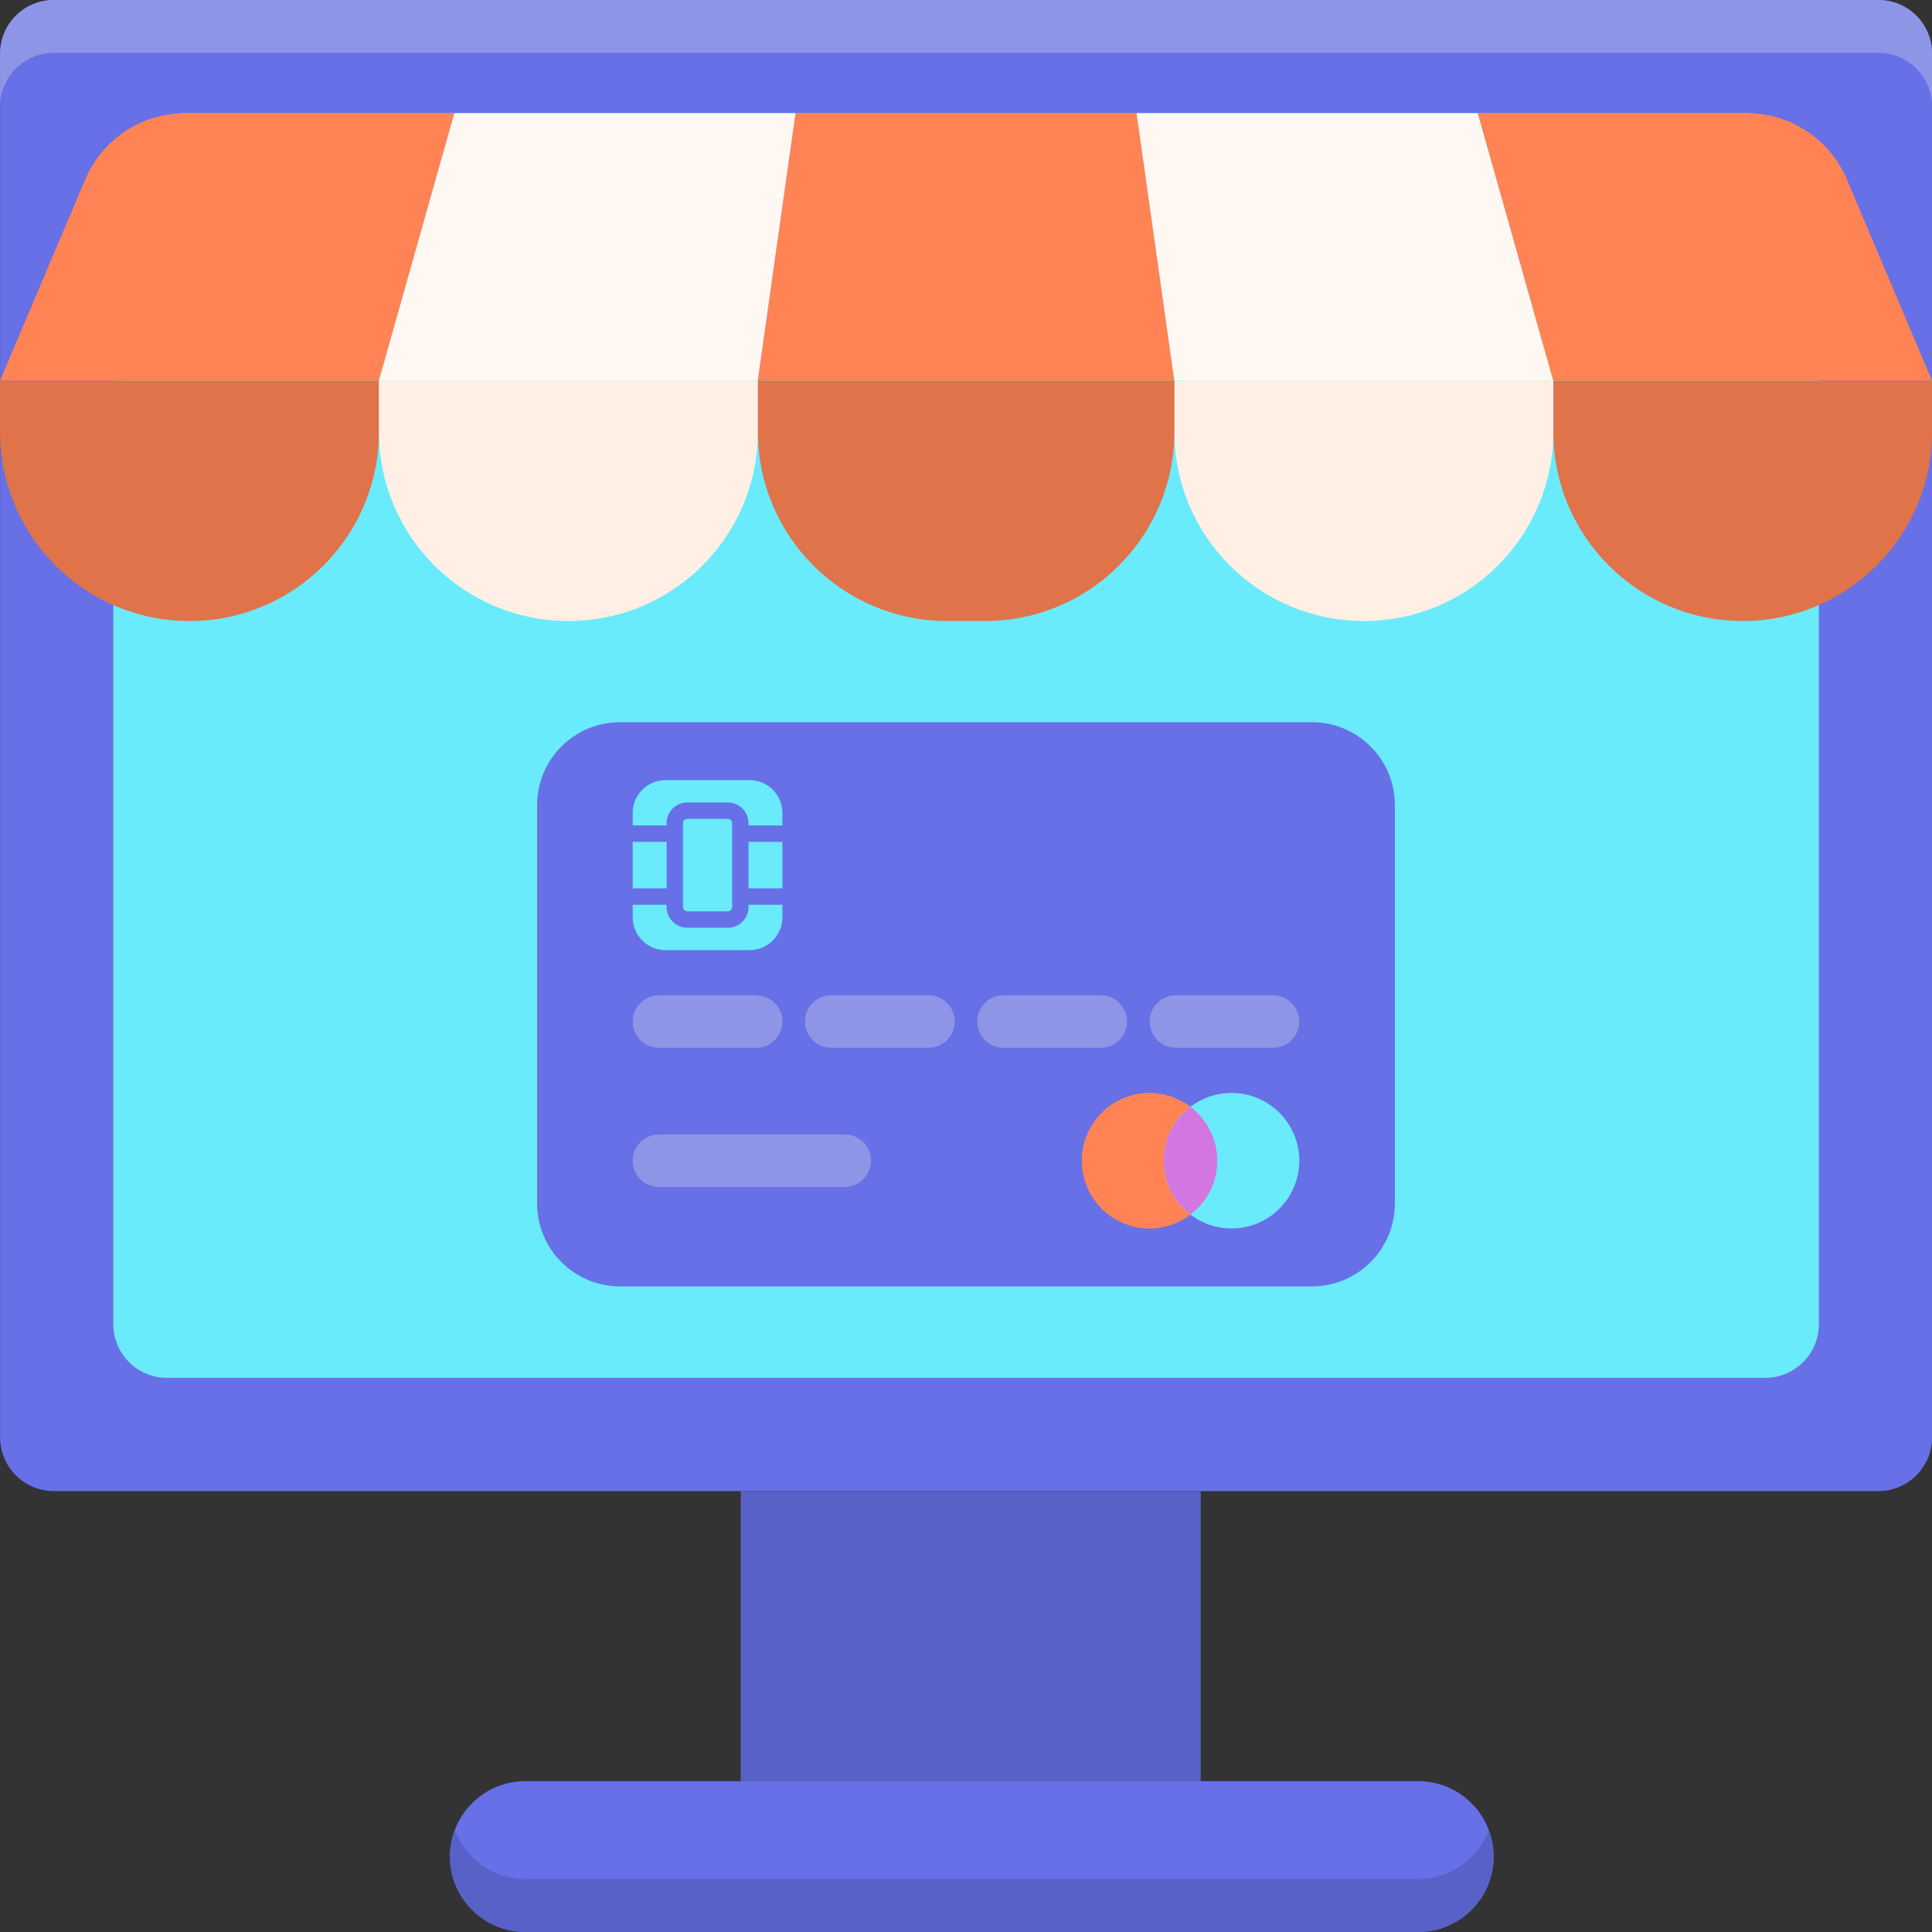
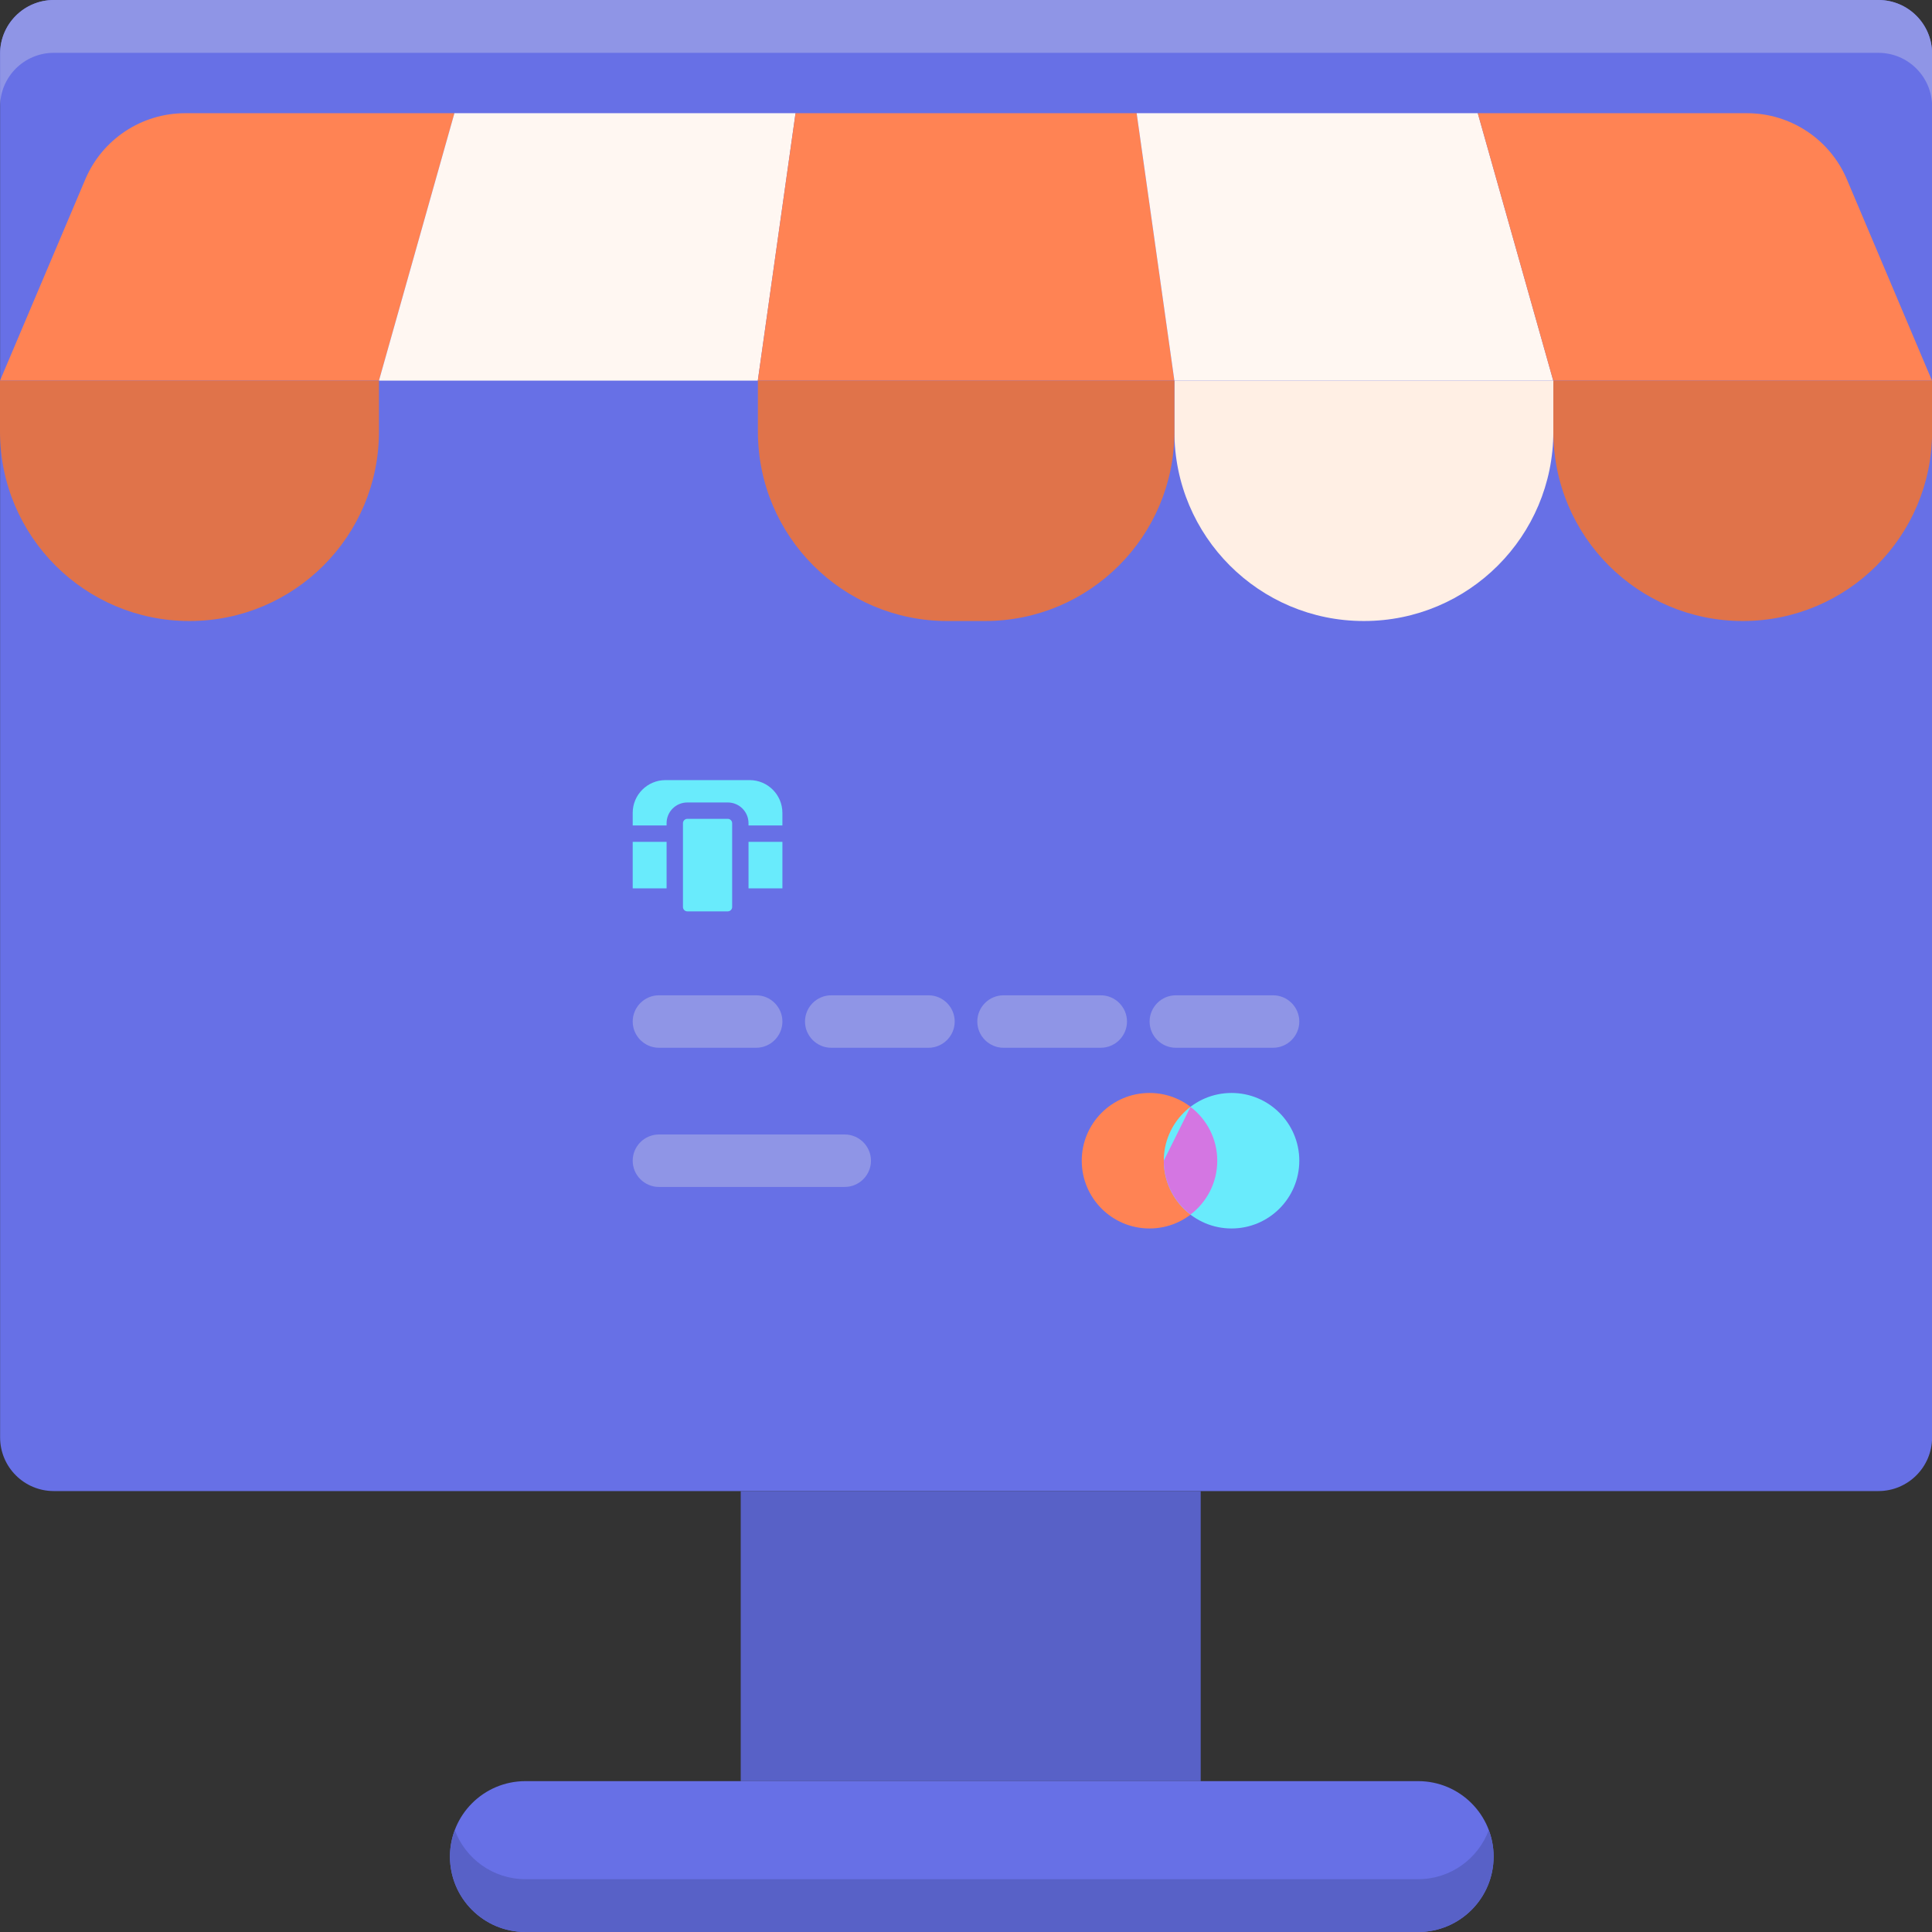
<svg xmlns="http://www.w3.org/2000/svg" id="Layer_1" x="0px" y="0px" viewBox="0 0 256 256" style="enable-background:new 0 0 256 256;" xml:space="preserve">
  <rect x="0" y="0" width="256" height="256" fill="#333333" stroke="none" />
  <style type="text/css">	.st0{fill:#231F20;}	.st1{fill:#8F95E6;}	.st2{fill:#6770E6;}	.st3{fill:#333399;}	.st4{fill:#5861C7;}	.st5{fill:#FFE4D1;}	.st6{fill:#FFEFE4;}	.st7{fill:#4E56B0;}	.st8{fill:#9FA5FF;}	.st9{fill:#D476E2;}	.st10{fill:#EA82FA;}	.st11{fill:#FFF7F2;}	.st12{fill:#FF8354;}	.st13{fill:#FFAC8C;}	.st14{fill:#A1F1FC;}	.st15{fill:#EDD4C2;}	.st16{fill:#69EBFC;}	.st17{fill:#29297A;}	.st18{fill:#E0734A;}	.st19{fill:#C96742;}	.st20{fill:#B665C2;}	.st21{fill:#EDC09F;}	.st22{fill:#60D6E6;}	.st23{fill:#8CF2FF;}	.st24{fill:#C9F9FF;}	.st25{fill:#5FD4E3;}	.st26{fill:#58C3D1;}	.st27{fill:#5058B5;}	.st28{fill:#FFCDBA;}	.st29{fill:#A65DB3;}	.st30{fill:#C46541;}	.st31{fill:#A059AB;}	.st32{fill:#F7DDCA;}	.st33{fill:#9B56A6;}	.st34{fill:#53BAC7;}	.st35{fill:#C26440;}	.st36{fill:#9E58A8;}	.st37{fill:#4C53AB;}	.st38{fill:#DBC4B4;}</style>
  <g>
    <path class="st2" d="M248.897,197.574H7.129c-3.93,0-7.116-3.186-7.116-7.116V7.116C0.013,3.186,3.199,0,7.129,0h241.767  c3.93,0,7.116,3.186,7.116,7.116v183.342C256.013,194.388,252.827,197.574,248.897,197.574z" />
    <path class="st1" d="M248.897,0H7.129c-3.93,0-7.116,3.186-7.116,7.116v7C0.013,10.186,3.199,7,7.129,7h241.768  c3.93,0,7.116,3.186,7.116,7.116v-7C256.013,3.186,252.827,0,248.897,0z" />
-     <path class="st16" d="M15.013,175.458V24.596c0-5.3,4.296-9.596,9.596-9.596h206.808c5.3,0,9.596,4.296,9.596,9.596v150.862  c0,3.93-3.186,7.116-7.116,7.116H22.129C18.199,182.574,15.013,179.388,15.013,175.458z" />
    <rect x="98.151" y="197.574" class="st4" width="60.948" height="38.435" />
    <path class="st2" d="M187.918,256H69.617c-5.52,0-9.995-4.475-9.995-9.995v0c0-5.52,4.475-9.995,9.995-9.995h118.301  c5.52,0,9.995,4.475,9.995,9.995v0C197.913,251.525,193.438,256,187.918,256z" />
    <path class="st4" d="M187.918,249H69.617c-4.287,0-7.933-2.704-9.353-6.495c-0.409,1.091-0.643,2.267-0.643,3.5v0  c0,5.52,4.475,9.995,9.995,9.995h118.301c5.52,0,9.995-4.475,9.995-9.995v0c0-1.233-0.234-2.409-0.643-3.5  C195.851,246.296,192.205,249,187.918,249z" />
    <path class="st12" d="M24.534,15h35.679l-10,35.438H0l11.299-26.67C13.55,18.452,18.763,15,24.534,15z" />
    <polygon class="st11" points="60.213,15 105.413,15 100.413,50.438 50.213,50.438  " />
    <polygon class="st12" points="105.413,15 150.613,15 155.613,50.438 100.413,50.438  " />
    <polygon class="st11" points="150.613,15 195.813,15 205.813,50.438 155.613,50.438  " />
    <path class="st12" d="M195.813,15h35.672c5.775,0,10.99,3.456,13.239,8.775L256,50.438h-50.187L195.813,15z" />
    <path class="st18" d="M25.12,82.288h-0.026C11.235,82.288,0,71.054,0,57.195v-6.757h50.213v6.757  C50.213,71.054,38.978,82.288,25.12,82.288z" />
-     <path class="st6" d="M75.332,82.288h-0.026c-13.859,0-25.093-11.235-25.093-25.093v-6.757h50.213v6.757  C100.426,71.054,89.191,82.288,75.332,82.288z" />
    <path class="st6" d="M180.732,82.288h-0.026c-13.859,0-25.093-11.235-25.093-25.093v-6.757h50.213v6.757  C205.826,71.054,194.591,82.288,180.732,82.288z" />
    <path class="st18" d="M230.92,82.288L230.92,82.288c-13.859,0-25.094-11.235-25.094-25.093v-6.757h50.187v6.757  C256.013,71.054,244.778,82.288,230.92,82.288z" />
    <path class="st18" d="M130.52,82.288h-5c-13.859,0-25.093-11.235-25.093-25.093v-6.757h55.187v6.757  C155.613,71.054,144.378,82.288,130.52,82.288z" />
    <path class="st2" d="M173.837,170.454H82.163c-6.071,0-10.993-4.922-10.993-10.993v-52.774c0-6.071,4.922-10.993,10.993-10.993  h91.673c6.071,0,10.993,4.922,10.993,10.993v52.774C184.83,165.532,179.908,170.454,173.837,170.454z" />
    <path class="st16" d="M91.068,108.502c-0.31,0-0.572,0.262-0.572,0.573v11.113c0,0.311,0.262,0.573,0.572,0.573h5.373  c0.311,0,0.573-0.262,0.573-0.573v-11.113c0-0.311-0.262-0.573-0.573-0.573H91.068z" />
    <rect x="83.837" y="111.549" class="st16" width="4.49" height="6.164" />
    <rect x="99.183" y="111.549" class="st16" width="4.49" height="6.164" />
-     <path class="st16" d="M99.183,119.882v0.306c0,1.512-1.23,2.742-2.742,2.742h-5.373c-1.512,0-2.741-1.23-2.741-2.742v-0.306h-4.49  v1.666c0,2.4,1.946,4.346,4.346,4.346h11.145c2.4,0,4.346-1.946,4.346-4.346v-1.666H99.183z" />
    <path class="st16" d="M99.327,103.368H88.182c-2.4,0-4.346,1.946-4.346,4.346v1.666h4.49v-0.306c0-1.512,1.23-2.742,2.741-2.742  h5.373c1.512,0,2.742,1.23,2.742,2.742v0.306h4.49v-1.666C103.673,105.314,101.727,103.368,99.327,103.368z" />
    <path class="st1" d="M100.197,138.834H87.313c-1.912,0-3.476-1.564-3.476-3.476v0c0-1.912,1.564-3.476,3.476-3.476h12.884  c1.912,0,3.476,1.564,3.476,3.476v0C103.673,137.27,102.108,138.834,100.197,138.834z" />
    <path class="st1" d="M111.932,157.277h-24.62c-1.912,0-3.476-1.564-3.476-3.476v0c0-1.912,1.564-3.476,3.476-3.476h24.62  c1.912,0,3.476,1.564,3.476,3.476v0C115.408,155.713,113.844,157.277,111.932,157.277z" />
    <path class="st1" d="M123.027,138.834h-12.884c-1.912,0-3.476-1.564-3.476-3.476v0c0-1.912,1.564-3.476,3.476-3.476h12.884  c1.912,0,3.476,1.564,3.476,3.476v0C126.503,137.27,124.939,138.834,123.027,138.834z" />
    <path class="st1" d="M145.857,138.834h-12.884c-1.912,0-3.476-1.564-3.476-3.476v0c0-1.912,1.564-3.476,3.476-3.476h12.884  c1.912,0,3.476,1.564,3.476,3.476v0C149.333,137.27,147.769,138.834,145.857,138.834z" />
    <path class="st1" d="M168.688,138.834h-12.884c-1.912,0-3.476-1.564-3.476-3.476v0c0-1.912,1.564-3.476,3.476-3.476h12.884  c1.912,0,3.476,1.564,3.476,3.476v0C172.163,137.27,170.599,138.834,168.688,138.834z" />
    <circle class="st12" cx="152.315" cy="153.801" r="8.978" />
    <circle class="st16" cx="163.185" cy="153.801" r="8.978" />
-     <path class="st9" d="M154.207,153.801c0,2.913,1.393,5.494,3.543,7.134c2.15-1.64,3.543-4.221,3.543-7.134  s-1.393-5.494-3.543-7.134C155.601,148.307,154.207,150.888,154.207,153.801z" />
+     <path class="st9" d="M154.207,153.801c0,2.913,1.393,5.494,3.543,7.134c2.15-1.64,3.543-4.221,3.543-7.134  s-1.393-5.494-3.543-7.134z" />
  </g>
</svg>